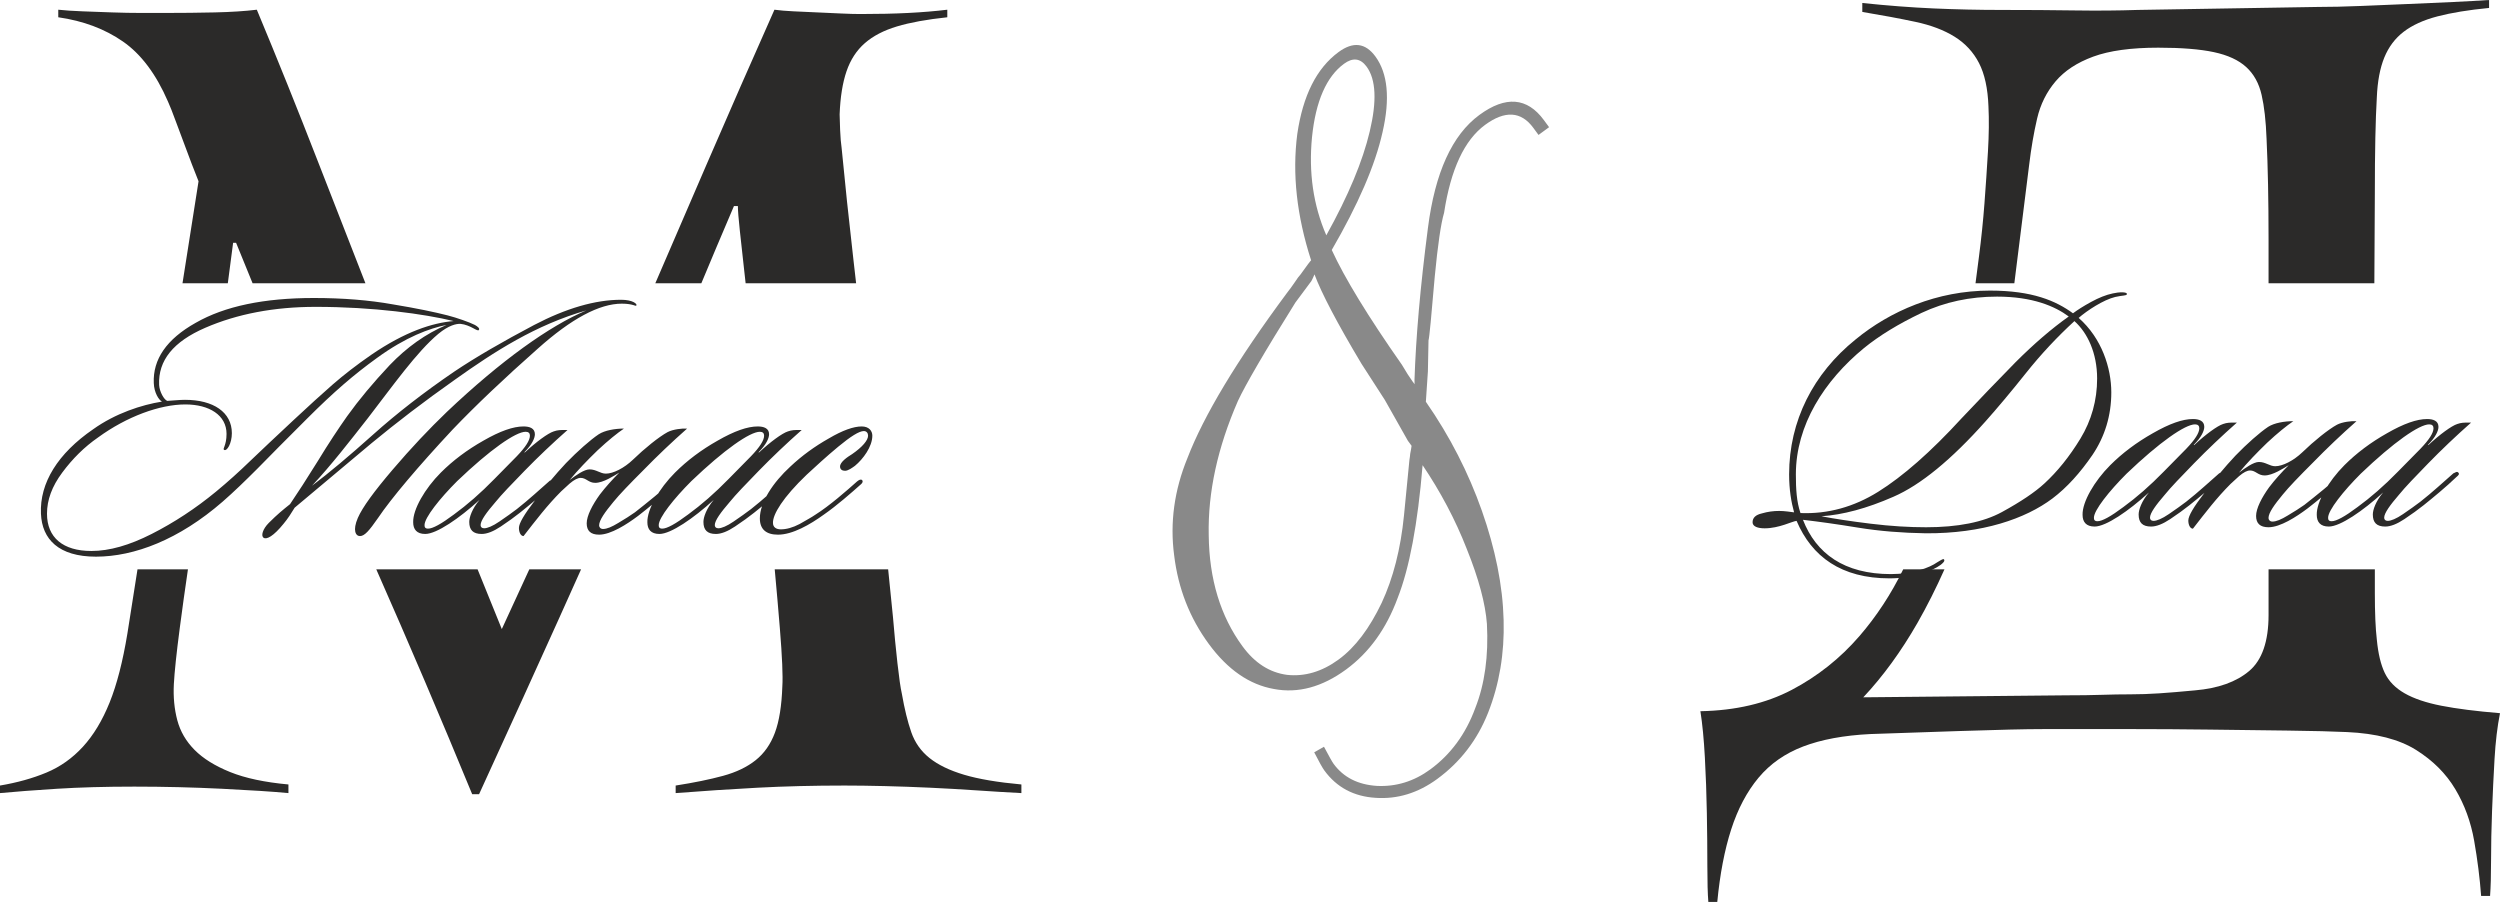
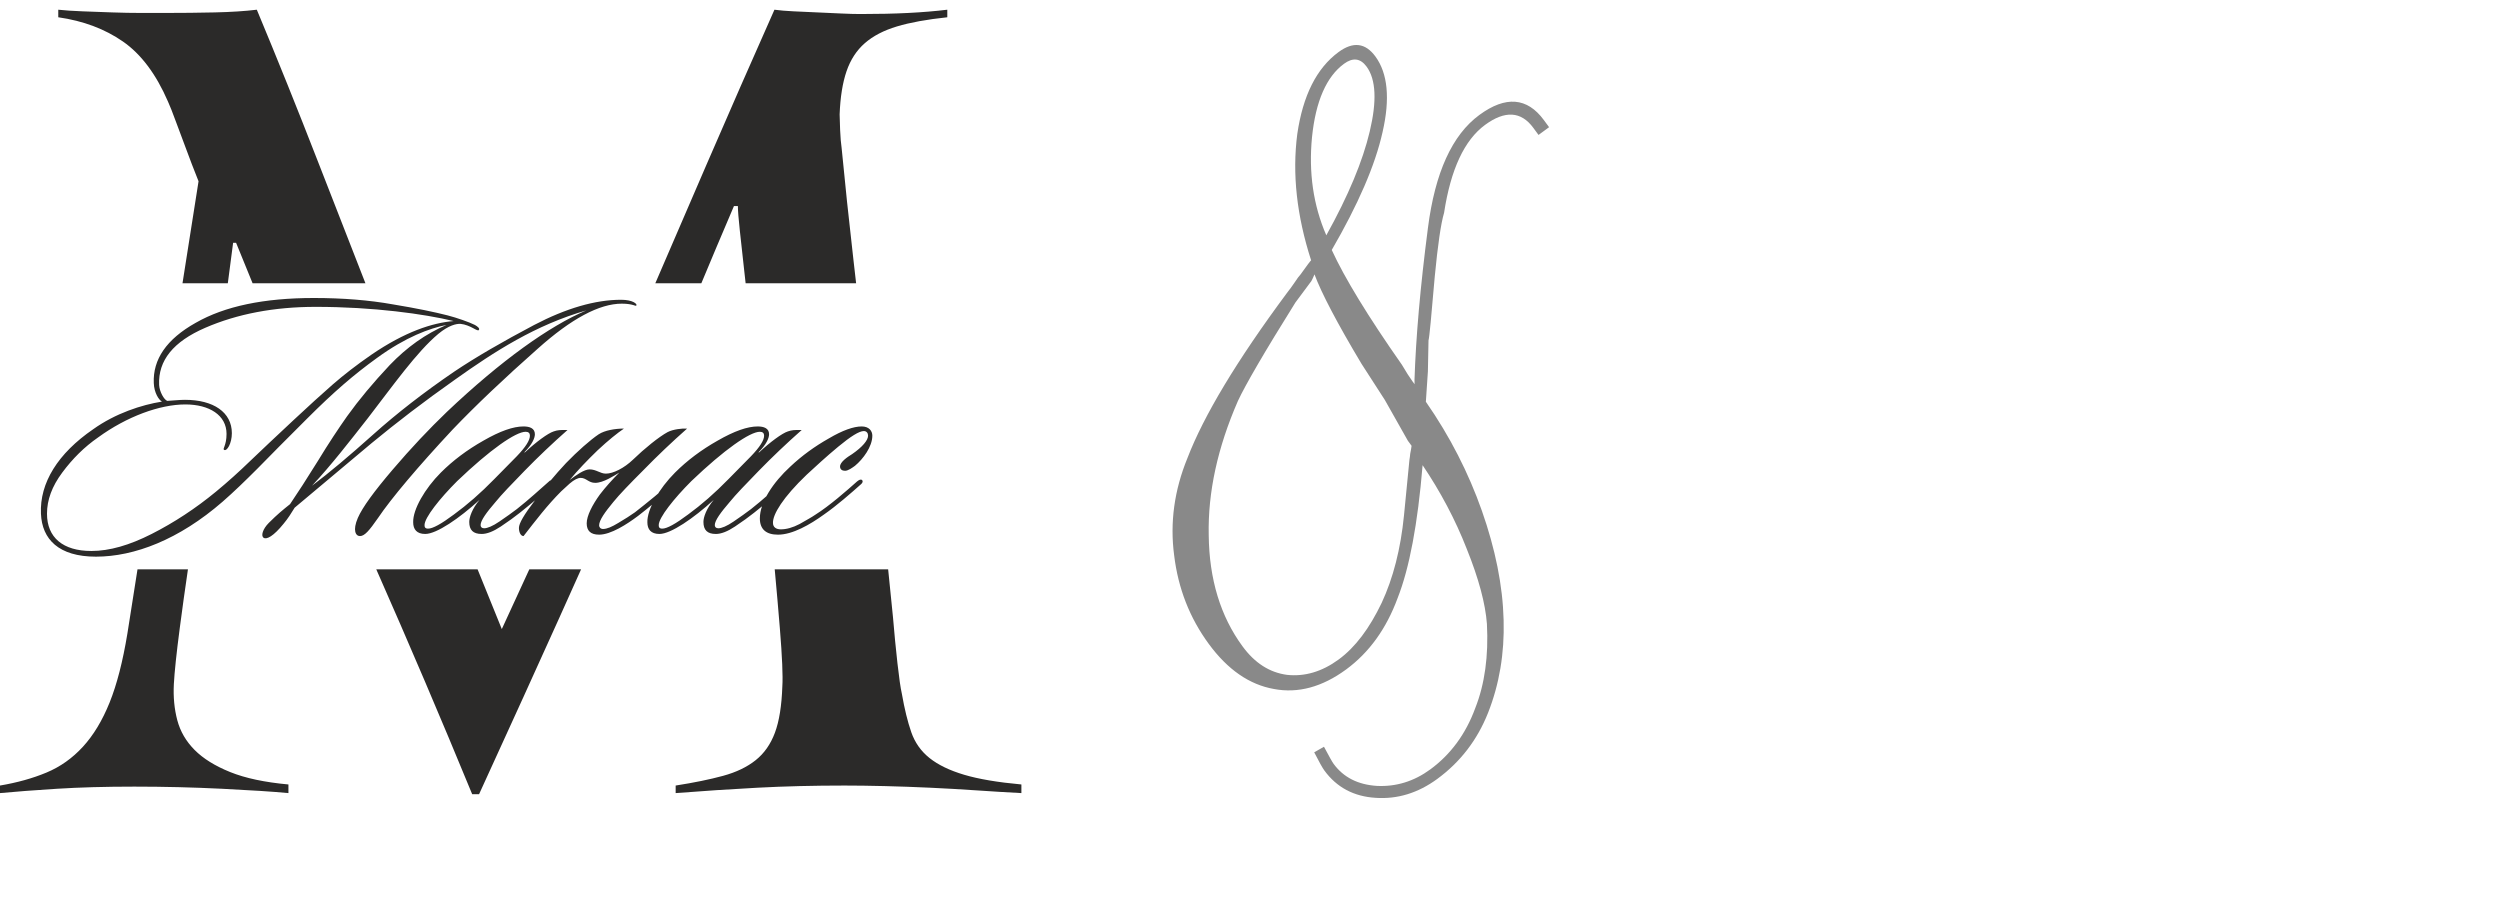
<svg xmlns="http://www.w3.org/2000/svg" xml:space="preserve" width="178.678mm" height="64.461mm" version="1.1" style="shape-rendering:geometricPrecision; text-rendering:geometricPrecision; image-rendering:optimizeQuality; fill-rule:evenodd; clip-rule:evenodd" viewBox="0 0 17148.66 6186.62">
  <defs>
    <style type="text/css"> .fil0 {fill:#898989;fill-rule:nonzero} .fil1 {fill:#2B2A29;fill-rule:nonzero} </style>
  </defs>
  <g id="Слой_x0020_1">
    <path class="fil0" d="M9016.66 1882.01c-15.11,36.67 -25,53.07 -25.87,51.88l-104.86 140.96c-213.58,341.4 -344.06,566.96 -394.38,675.2 -139.69,320.06 -206.77,627 -200.35,922.02 3.43,300.89 80.39,555.09 232.1,761.73 83.7,114 184.41,178.97 304.17,195.22 121.26,13.32 240.36,-21.11 355.55,-105.69 114.02,-83.7 210.81,-213.26 294.51,-388.03 78.62,-169.21 130.15,-367.88 153.15,-600.44l37.18 -380.03c1.27,-8.23 2.21,-14.42 3.16,-20.6 0.95,-6.18 1.03,-13.54 2.28,-21.79 2.77,-11.16 4.35,-21.47 5.61,-29.7 1.26,-8.23 2.52,-16.47 3.78,-24.71l-25.28 -34.44 -158.32 -280.36 -159.26 -246.79c-169.49,-283.14 -276.14,-488.13 -323.17,-614.43zm81.11 -267.92c151.3,-271.9 249.77,-508.69 297.81,-712.11 49.86,-208.41 43.13,-357 -21.39,-444.88 -42.73,-58.18 -94.53,-64.01 -155.09,-19.55 -119.95,88.07 -194.15,255.85 -219.36,502.82 -23.71,244.05 8.49,467.14 98.03,673.72zm696.79 934.15l-13.9 207.59c165.82,238.31 292.92,488.6 383.99,747.06 92.5,262.9 143.56,514.19 149.4,751.17 6.23,227.54 -29.53,440.21 -106.96,635.97 -73.8,185.77 -189.67,336.64 -347.61,452.6 -131.82,96.78 -273.41,140.42 -423.59,130.05 -149.3,-9.18 -266.24,-71.37 -350.81,-186.57 -13.95,-18.99 -37.1,-60.49 -70.33,-125.65l66.99 -38.22c34.41,64.29 55.81,103.4 66.28,117.66 68.01,92.63 166.8,142.55 297.24,150.95 130.78,6.35 253.44,-30.7 366.25,-113.54 138.95,-102.01 242.63,-242.1 307.79,-419.71 65.34,-164.93 91.76,-357.97 80.16,-577.91 -10.37,-138.59 -55.77,-309.97 -138.26,-514.43 -78.68,-201.77 -181.04,-393.46 -302.96,-574.45 -33.27,402.77 -90.29,705.99 -171.35,911.73 -77.59,210.48 -195.35,373.7 -353.3,489.67 -163.89,120.32 -329.94,165.48 -495.82,133.74 -168.23,-30.01 -316.88,-132.89 -445.92,-308.65 -131.65,-179.33 -210.33,-381.09 -237.78,-607.69 -29.83,-224.83 1.02,-446.7 90.48,-665.9 112.3,-292.64 340.12,-671.9 682.82,-1133.69 19.7,-25.43 38.23,-49.99 54.68,-74.88 15.28,-24 28.42,-40.96 38.54,-52.06 44.24,-61.72 68.15,-93.89 72.89,-97.38 -98.54,-305.99 -130.38,-593.32 -94.89,-866.12 38.35,-263.92 132.5,-451.84 283.32,-562.57 99.76,-73.24 183.64,-63.55 252.52,30.27 84.57,115.2 102.25,288.64 48.92,519.7 -50.65,227.27 -167.72,495.99 -348.28,807.68 88.5,192.72 248.47,455.43 481.11,787.25 29.25,49.8 53.04,87.17 72.21,113.3l14.82 20.18 -0.57 -30.65c9.43,-288.38 39.49,-635.78 92.26,-1041.88 48.65,-379.33 166.2,-637.45 352.65,-774.33 180.51,-132.52 328.31,-120.41 442.53,35.17l35.74 48.69 -72.43 53.18 -35.76 -48.69c-83.7,-114.01 -194.43,-120.44 -330.99,-20.17 -141.33,103.76 -235.3,304.35 -281.08,602.96 -21.66,72.57 -42.88,217.91 -64,438.12 -23.37,269.37 -36.35,415.99 -42.76,437.14l-4.24 213.3z" />
    <g id="_1408300920960">
      <path class="fil1" d="M7006.14 5440.17c-94.85,-4.93 -196.49,-11.1 -304.91,-18.5 -108.4,-7.4 -215.69,-13.57 -321.84,-18.5 -106.16,-4.93 -210.05,-8.64 -311.69,-11.1 -101.64,-2.47 -193.1,-3.7 -274.41,-3.7 -212.32,0 -411.06,4.93 -596.27,14.8 -185.19,9.87 -372.66,22.21 -562.39,37.01l0 -51.81c126.48,-19.74 234.9,-41.95 325.23,-66.62 90.35,-24.68 164.89,-60.45 223.61,-107.33 58.72,-46.87 102.76,-109.79 132.12,-188.74 29.37,-78.95 46.31,-185.04 50.82,-318.27 4.52,-69.08 -1.12,-201.08 -16.94,-395.98 -10.34,-127.5 -22.13,-262.92 -35.38,-406.27l778.06 0c11.05,114.44 22.09,223.96 33.14,328.56 9.04,108.55 19.2,213.41 30.49,314.57 11.3,101.15 21.46,171.47 30.49,210.94 18.07,103.61 39.53,191.2 64.37,262.75 24.84,71.55 66.63,130.77 125.35,177.64 58.73,46.87 137.77,85.12 237.15,114.73 99.38,29.6 230.38,51.81 392.99,66.61l0 59.22zm-1891.49 -3497.04l-9.11 -81.64c-11.3,-101.15 -21.46,-193.67 -30.49,-277.56 -9.04,-83.88 -13.56,-140.62 -13.56,-170.23l-27.1 0c-87.5,204.82 -162.02,381.29 -223.57,529.43l-315.78 0c117.67,-273.39 235.34,-546.1 353.02,-818.09 155.85,-360.21 310.57,-713.02 464.16,-1058.42 36.13,4.93 80.17,8.63 132.12,11.09 51.95,2.47 106.16,4.93 162.62,7.41 56.46,2.47 110.67,4.93 162.62,7.4 51.94,2.47 95.98,3.7 132.13,3.7 121.96,0 231.5,-2.47 328.62,-7.4 97.12,-4.93 186.34,-12.33 267.64,-22.2l0 51.81c-140.03,14.8 -255.21,35.77 -345.56,62.91 -90.34,27.14 -163.74,65.38 -220.22,114.73 -56.45,49.34 -98.24,113.49 -125.34,192.44 -27.11,78.95 -42.91,177.64 -47.43,296.06 0,19.73 1.12,55.51 3.38,107.32 2.27,51.82 5.65,92.52 10.17,122.13 22.58,236.85 49.69,493.44 81.31,769.77l18.19 159.35 -757.8 0zm-1128.68 1962.02c-46.41,103.67 -96.7,215.66 -150.89,335.96 -140.04,310.86 -322.98,713.02 -548.83,1206.46l-47.43 0c-213.3,-518.23 -432.59,-1032.37 -657.87,-1542.42l694.99 0c55.76,139.1 111.15,275.76 166.16,409.98 62.54,-134.61 125.44,-271.27 188.73,-409.98l355.16 0zm-2253.33 -1962.02c-37.99,-92.46 -75.73,-185.05 -113.24,-277.77l-20.33 0 -36.33 277.77 -310.89 0 110.06 -699.67c-31.61,-78.95 -60.98,-155.43 -88.09,-229.45 -22.58,-59.22 -45.17,-119.66 -67.76,-181.34 -22.58,-61.68 -40.66,-107.33 -54.21,-136.94 -81.31,-187.51 -184.07,-324.43 -308.29,-410.78 -124.23,-86.35 -272.17,-141.86 -443.82,-166.54l0 -51.81c45.18,4.93 100.51,8.63 166.01,11.09 65.5,2.47 133.26,4.93 203.28,7.41 70.01,2.47 136.64,3.7 199.88,3.7 63.25,0 117.44,0 162.62,0 117.44,0 231.51,-1.23 342.18,-3.7 110.67,-2.48 206.66,-8.64 287.96,-18.5 140.04,335.54 280.07,683.41 420.1,1043.62 107.65,276.9 215.96,554.53 324.94,832.89l-774.09 0zm-443.39 1962.02c-20.03,135.65 -38.73,269.84 -56.08,402.58 -22.58,172.7 -36.13,301 -40.65,384.88 -4.53,88.82 3.38,171.47 23.71,247.95 20.33,76.48 59.85,144.33 118.58,203.54 58.73,59.22 140.04,109.79 243.93,151.74 103.89,41.94 237.15,70.31 399.78,85.11l0 59.22c-103.9,-9.87 -255.23,-19.74 -453.98,-29.61 -198.76,-9.87 -399.77,-14.8 -603.04,-14.8 -198.76,0 -376.06,4.93 -531.89,14.8 -155.85,9.87 -285.72,19.74 -389.61,29.61l0 -51.81c117.44,-19.74 223.59,-49.35 318.46,-88.83 94.86,-39.47 178.43,-98.68 250.71,-177.64 72.27,-78.95 133.25,-180.1 182.95,-303.46 49.69,-123.36 90.34,-281.26 121.96,-473.7l69.15 -439.59 346.05 0z" />
-       <path class="fil1" d="M16290.16 3905.15l0 162.48c0,136.28 4.54,243.02 13.63,320.23 9.08,95.39 27.25,171.48 54.5,228.26 27.26,56.78 72.68,103.34 136.27,139.67 63.59,36.34 147.63,64.73 252.1,85.17 104.48,20.44 238.48,37.48 402,51.1 -18.17,90.85 -30.66,195.32 -37.48,313.43 -6.81,118.1 -12.49,237.33 -17.04,357.7 -4.54,120.37 -6.81,232.8 -6.81,337.27 0,104.48 -2.27,186.24 -6.81,245.28l-61.32 0c-9.08,-122.64 -24.98,-248.69 -47.69,-378.14 -22.72,-129.45 -65.87,-247.56 -129.46,-354.3 -63.59,-106.74 -153.3,-196.45 -269.13,-269.13 -115.82,-72.67 -273.67,-113.56 -473.53,-122.64 -95.39,-4.54 -230.52,-7.95 -405.4,-10.22 -174.88,-2.27 -354.3,-4.54 -538.27,-6.81 -183.96,-2.27 -358.84,-3.41 -524.63,-3.41 -165.8,0 -285.04,0 -357.71,0 -104.48,0 -189.65,0 -255.51,0 -65.87,0 -144.22,1.13 -235.06,3.41 -90.85,2.27 -207.82,5.68 -350.89,10.22 -143.08,4.54 -344.08,11.35 -602.99,20.44 -181.69,9.08 -334.99,37.47 -459.91,85.17 -124.91,47.69 -227.11,119.23 -306.6,214.62 -79.49,95.39 -141.95,213.49 -187.37,354.3 -45.42,140.81 -77.21,306.6 -95.39,497.38l-61.32 0c-4.54,-54.5 -6.81,-137.41 -6.81,-248.69 0,-111.28 -1.13,-231.66 -3.41,-361.12 -2.27,-129.45 -6.81,-256.64 -13.62,-381.55 -6.81,-124.91 -17.04,-230.52 -30.66,-316.82 240.74,-4.55 449.69,-53.37 626.83,-146.5 177.15,-93.12 331.59,-215.75 463.32,-367.92 117.54,-135.78 217.89,-288.73 301.07,-458.87l283.03 0c-57.41,128.96 -119.25,251.7 -185.52,368.02 -111.28,194.19 -235.06,364.52 -371.33,509.88l1389.94 -13.63c95.39,0 177.15,-1.13 245.28,-3.41 68.13,-2.27 134,-3.41 197.59,-3.41 63.59,0 129.45,-2.27 197.58,-6.81 68.14,-4.54 149.9,-11.35 245.29,-20.44 158.97,-13.63 282.75,-57.91 371.33,-132.86 88.58,-74.95 132.87,-203.27 132.87,-383.82l0 -313.51 729.04 0zm-2739.21 -1962.02l24.04 -185.26c15.9,-122.65 28.39,-244.15 37.48,-364.52 9.08,-120.37 17.03,-238.47 23.84,-354.3 6.81,-115.82 7.96,-219.17 3.41,-310.01 -4.54,-122.65 -26.11,-221.43 -64.73,-296.39 -38.61,-74.95 -94.25,-135.13 -166.93,-180.55 -72.67,-45.43 -162.39,-79.5 -269.13,-102.2 -106.74,-22.72 -228.25,-45.43 -364.51,-68.13l0 -61.33c172.6,18.17 336.12,30.66 490.57,37.48 154.43,6.81 308.88,10.22 463.31,10.22 181.69,0 349.76,1.13 504.2,3.41 154.44,2.27 297.52,1.13 429.25,-3.41l1233.24 -20.44c90.84,0 190.77,-2.27 299.79,-6.81 109.02,-4.54 218.03,-9.09 327.05,-13.63 109.02,-4.54 211.22,-9.08 306.6,-13.63 95.39,-4.54 177.15,-9.08 245.29,-13.62l0 54.5c-140.81,13.63 -258.91,32.93 -354.3,57.91 -95.39,24.98 -172.61,60.19 -231.66,105.61 -59.05,45.43 -103.35,104.47 -132.87,177.15 -29.52,72.67 -46.56,163.52 -51.1,272.54 -4.55,77.21 -7.96,170.34 -10.22,279.35 -2.27,109.02 -3.41,236.2 -3.41,381.56l-3.34 614.51 -725.7 0 0 -303.37c0,-266.86 -4.55,-496.24 -13.63,-687.02 -4.55,-122.65 -15.9,-223.71 -34.07,-302.06 -18.17,-79.5 -53.37,-143.08 -105.61,-190.78 -52.23,-47.69 -126.04,-81.76 -221.43,-102.2 -95.39,-20.43 -222.58,-30.65 -381.55,-30.65 -186.24,0 -335,20.43 -446.28,61.32 -111.29,40.88 -197.59,97.65 -258.91,170.34 -61.32,72.67 -103.34,156.71 -126.05,254.37 -22.71,97.65 -40.88,203.27 -54.5,316.82l-101.77 813.24 -266.35 0z" />
    </g>
    <path class="fil1" d="M4365.12 2095.18c7.3,-9.73 -24.34,-38.94 -104.66,-38.94 -177.68,0 -377.26,58.41 -596.31,172.8 -216.62,114.39 -401.6,221.49 -550.07,321.29 -206.88,141.16 -391.87,284.77 -554.94,430.8 -163.07,146.04 -301.8,262.87 -418.63,350.48 133.87,-143.6 257.99,-304.24 382.13,-462.45 172.81,-223.92 335.88,-455.14 484.36,-579.28 70.58,-58.41 124.12,-70.58 153.34,-68.15 29.21,2.44 63.28,17.05 85.19,29.21 21.9,12.17 36.51,19.46 38.94,12.17 9.74,-9.74 -9.73,-24.34 -26.77,-34.08 -38.95,-19.47 -121.7,-48.68 -187.42,-65.71 -85.19,-21.9 -211.75,-48.68 -374.82,-75.46 -163.07,-29.21 -343.19,-43.8 -542.77,-43.8 -340.75,0 -610.92,55.97 -810.5,170.38 -199.59,111.96 -294.51,250.7 -287.21,413.77 2.43,65.71 34.07,114.39 55.98,126.56 -138.74,21.9 -318.85,80.32 -472.19,189.85 -240.96,165.51 -367.53,367.53 -357.79,579.28 7.29,175.24 121.7,294.51 377.26,294.51 262.87,0 569.54,-116.83 868.91,-377.26 75.46,-65.72 153.34,-141.17 238.53,-226.36 85.19,-87.63 199.58,-202.02 340.75,-343.19 184.98,-184.98 321.29,-301.81 479.49,-416.21 197.14,-143.6 362.65,-204.45 477.05,-226.36 -143.61,60.85 -272.61,153.34 -389.44,275.04 -114.39,121.7 -211.75,238.53 -292.07,350.49 -58.41,82.75 -126.56,184.97 -202.02,309.11 -75.45,121.7 -138.73,219.05 -189.84,294.51 -48.69,38.94 -85.2,68.15 -146.05,129 -41.37,41.37 -55.97,90.05 -34.07,102.22 19.47,12.17 65.71,-9.74 136.3,-97.36 26.77,-31.64 53.54,-73.02 75.45,-109.53l528.17 -442.98c167.94,-138.73 357.79,-284.77 571.97,-435.67 270.17,-192.29 552.5,-374.83 900.55,-474.62 -253.13,107.09 -584.14,343.18 -956.54,696.1 -121.7,116.83 -245.83,248.27 -372.39,396.73 -126.56,148.47 -206.88,258 -238.53,331.02 -36.51,85.19 -14.6,124.13 14.61,124.13 31.64,0 63.29,-36.51 124.13,-124.13 90.05,-133.87 275.03,-352.92 511.13,-606.05 158.21,-165.51 352.92,-350.49 584.14,-554.95 231.22,-206.88 423.51,-309.11 576.84,-309.11 80.32,0 97.36,21.91 99.8,12.17zm-1253.47 107.1c-146.04,12.17 -333.46,73.02 -564.68,231.22 -102.22,70.58 -189.85,138.73 -265.29,204.45 -75.46,65.71 -163.08,146.04 -267.73,243.39 -121.71,114.4 -221.49,206.88 -296.95,279.9 -75.45,73.02 -153.34,143.61 -236.09,211.76 -138.73,114.39 -287.21,211.75 -440.55,289.63 -153.34,77.88 -289.63,116.83 -413.77,116.83 -194.71,0 -304.24,-92.49 -304.24,-255.56 0,-94.92 34.07,-187.41 104.66,-282.34 70.58,-94.92 150.9,-175.24 245.82,-240.96 197.15,-143.61 423.51,-226.36 598.75,-226.36 163.07,0 282.34,73.02 282.34,202.02 0,80.32 -29.21,102.22 -17.04,109.53 19.47,12.17 53.54,-43.81 53.54,-114.39 0,-143.61 -126.56,-228.8 -321.28,-228.8 -36.51,0 -80.32,4.87 -121.7,7.3 -21.91,-7.3 -53.55,-63.29 -55.98,-109.53 -7.3,-167.95 97.36,-296.95 316.41,-391.87 219.05,-94.92 472.18,-143.6 756.96,-143.6 396.73,0 744.79,48.68 946.81,97.36zm761.82 747.21c-26.78,0 -48.68,0 -75.46,9.74 -38.94,12.17 -121.7,73.02 -197.14,143.6 -2.44,2.44 -4.88,0 -2.44,-2.44 51.12,-51.11 70.58,-94.92 70.58,-121.7 0,-41.37 -36.51,-53.54 -77.88,-53.54 -70.58,0 -160.63,31.64 -275.04,97.36 -111.96,63.29 -209.31,136.3 -292.07,219.05 -109.53,109.53 -192.28,253.13 -189.85,340.75 0,48.68 24.34,80.32 82.76,80.32 77.88,0 233.65,-107.09 372.39,-233.65 -51.12,60.85 -70.59,119.26 -70.59,150.9 0,55.98 26.78,82.75 85.19,82.75 36.51,0 80.32,-17.04 131.44,-51.11 51.11,-34.08 94.92,-65.72 131.43,-94.93 60.85,-48.68 155.78,-126.56 226.36,-194.71 12.17,-9.73 21.91,-19.47 12.17,-29.21 -9.73,-12.17 -24.34,2.43 -34.07,4.87 -58.42,51.12 -148.47,133.87 -226.36,194.71 -31.64,24.34 -73.02,53.54 -119.27,85.19 -46.24,31.64 -82.75,46.25 -104.65,46.25 -17.05,0 -24.34,-9.74 -24.34,-21.91 0,-31.64 41.37,-87.62 102.22,-158.21 41.37,-51.12 109.53,-121.7 199.58,-214.19 92.49,-94.92 189.85,-187.41 294.51,-279.9l-19.47 0zm-238.53 38.95c0,31.64 -29.21,77.88 -90.05,141.17l-153.34 155.77c-94.92,97.36 -187.41,177.68 -277.47,243.39 -87.62,65.71 -146.04,97.36 -177.67,97.36 -21.91,0 -24.34,-12.17 -24.34,-24.34 0,-51.11 104.65,-182.54 223.92,-301.8 226.36,-216.63 401.6,-338.32 469.75,-338.32 19.47,0 29.21,9.74 29.21,26.78zm474.63 615.79c0,-36.51 41.37,-92.49 97.36,-160.64 41.37,-51.12 111.96,-124.13 206.88,-219.05 94.92,-97.36 194.71,-192.28 299.38,-284.77 -31.64,-2.44 -97.36,4.87 -133.87,24.34 -58.42,31.64 -158.22,111.96 -238.53,189.85 -58.42,55.97 -133.87,94.92 -184.98,94.92 -38.95,0 -65.71,-29.21 -111.96,-29.21 -36.51,0 -94.92,41.37 -136.29,73.02 55.97,-68.15 121.7,-136.3 192.28,-204.46 73.02,-68.14 133.87,-116.82 180.12,-148.46 -60.85,0 -131.44,12.17 -172.81,38.94 -58.41,38.95 -146.04,116.83 -223.92,197.15 -75.46,80.32 -146.04,165.51 -216.63,260.43 -70.58,92.49 -107.09,153.34 -107.09,184.98 0,29.21 12.17,55.98 31.64,55.98 85.19,-109.53 163.07,-211.75 257.99,-306.68l58.42 -53.54c31.63,-26.78 55.97,-38.95 75.45,-38.95 38.95,0 53.55,34.08 99.8,34.08 55.98,0 129,-48.68 165.51,-70.59 -48.68,48.68 -94.93,99.8 -133.87,150.9 -51.12,70.59 -90.05,146.05 -90.05,197.15 0,51.12 26.77,77.88 85.19,77.88 80.31,0 189.84,-70.58 267.73,-128.99 29.21,-21.91 70.58,-55.98 126.56,-102.23 55.98,-46.24 97.36,-85.19 129,-111.96 9.73,-9.74 17.04,-19.47 9.73,-26.78 -12.17,-12.17 -24.34,-2.44 -36.51,9.73l-114.39 97.37c-51.12,41.37 -94.93,77.88 -136.3,109.53 -31.64,21.9 -68.15,46.24 -114.39,73.02 -43.81,26.77 -77.88,41.37 -104.66,41.37 -17.04,0 -26.77,-12.17 -26.77,-24.34zm1370.31 -654.73c-26.78,0 -48.68,0 -75.46,9.74 -38.94,12.17 -121.7,73.02 -197.14,143.6 -2.44,2.44 -4.88,0 -2.44,-2.44 51.12,-51.11 70.58,-94.92 70.58,-121.7 0,-41.37 -36.51,-53.54 -77.88,-53.54 -70.58,0 -160.63,31.64 -275.04,97.36 -111.96,63.29 -209.31,136.3 -292.07,219.05 -109.53,109.53 -192.28,253.13 -189.85,340.75 0,48.68 24.34,80.32 82.76,80.32 77.88,0 233.65,-107.09 372.39,-233.65 -51.12,60.85 -70.59,119.26 -70.59,150.9 0,55.98 26.78,82.75 85.19,82.75 36.51,0 80.32,-17.04 131.44,-51.11 51.11,-34.08 94.92,-65.72 131.43,-94.93 60.85,-48.68 155.78,-126.56 226.36,-194.71 12.17,-9.73 21.91,-19.47 12.17,-29.21 -9.73,-12.17 -24.34,2.43 -34.07,4.87 -58.42,51.12 -148.47,133.87 -226.36,194.71 -31.64,24.34 -73.02,53.54 -119.27,85.19 -46.24,31.64 -82.75,46.25 -104.65,46.25 -17.05,0 -24.34,-9.74 -24.34,-21.91 0,-31.64 41.37,-87.62 102.22,-158.21 41.37,-51.12 109.53,-121.7 199.58,-214.19 92.49,-94.92 189.85,-187.41 294.51,-279.9l-19.47 0zm-238.53 38.95c0,31.64 -29.21,77.88 -90.05,141.17l-153.34 155.77c-94.92,97.36 -187.41,177.68 -277.47,243.39 -87.62,65.71 -146.04,97.36 -177.67,97.36 -21.91,0 -24.34,-12.17 -24.34,-24.34 0,-51.11 104.65,-182.54 223.92,-301.8 226.36,-216.63 401.6,-338.32 469.75,-338.32 19.47,0 29.21,9.74 29.21,26.78zm742.36 0c0,-31.64 -21.91,-63.29 -73.02,-63.29 -55.98,0 -131.44,26.78 -226.36,82.76 -94.93,53.54 -182.54,116.82 -262.87,192.28 -119.27,109.53 -209.32,245.83 -209.32,355.36 0,75.45 43.81,111.96 124.13,111.96 99.79,0 219.05,-68.14 316.41,-138.73 87.63,-60.85 187.41,-148.47 255.56,-209.32 9.73,-9.73 12.17,-19.46 4.87,-26.77 -9.73,-7.3 -21.9,0 -34.07,9.73 -68.15,60.85 -189.85,167.95 -287.21,228.8 -24.34,17.04 -60.85,36.51 -107.1,63.28 -46.24,24.34 -90.05,36.51 -128.99,36.51 -31.64,0 -53.55,-14.6 -53.55,-43.8 -2.43,-58.42 68.15,-175.25 231.22,-331.02 60.86,-55.98 131.44,-121.7 216.63,-192.29 85.19,-70.58 143.6,-107.09 175.24,-107.09 19.47,0 29.21,14.61 29.21,31.64 0,31.64 -38.94,77.88 -109.53,126.56 -31.63,19.47 -82.75,53.54 -82.75,85.19 0,19.47 14.61,29.21 34.07,29.21 21.91,0 51.12,-21.9 68.15,-34.07 55.98,-46.25 119.27,-131.44 119.27,-206.88z" />
-     <path class="fil1" d="M14589.55 2017.6c2.44,-17.05 -55.97,-14.61 -97.36,-4.88 -46.24,9.74 -94.92,29.21 -148.46,58.42 -53.54,29.21 -94.93,55.98 -124.13,77.88 -116.83,-85.19 -277.46,-155.77 -569.55,-155.77 -362.65,0 -686.37,141.16 -922.46,335.87 -289.64,233.66 -455.15,557.38 -455.15,924.9 0,104.66 14.61,189.85 34.08,260.43 -21.91,-2.43 -63.29,-9.73 -102.23,-9.73 -38.94,0 -77.88,4.87 -119.26,17.04 -41.37,9.73 -63.29,29.21 -63.29,60.85 0,29.21 36.51,41.37 82.76,41.37 99.79,0 189.85,-48.68 219.05,-51.11 104.66,245.82 306.68,394.29 637.69,394.29 165.51,0 294.51,-51.12 350.49,-92.49 12.17,-9.73 34.07,-26.77 21.9,-38.95 -9.73,-2.43 -24.34,9.74 -46.24,21.91 -51.12,36.51 -167.95,80.32 -316.41,80.32 -321.29,0 -513.56,-141.17 -603.62,-372.39 104.66,12.17 228.79,29.21 377.26,53.54 148.47,24.34 304.24,36.51 464.88,38.95 389.43,2.43 683.94,-99.8 868.91,-238.53 99.8,-75.46 189.85,-175.25 275.04,-299.38 85.19,-126.56 129,-270.17 129,-428.38 0,-167.94 -65.71,-372.39 -223.92,-511.13 58.41,-51.12 170.38,-124.13 250.7,-143.61 51.11,-12.17 77.88,-7.29 80.31,-19.46zm-399.16 153.33c-116.83,82.76 -238.53,187.42 -365.09,313.98 -124.13,126.56 -248.27,255.56 -369.97,384.56 -211.75,231.22 -404.03,399.16 -571.97,503.82 -167.94,104.66 -345.62,153.34 -533.03,146.04 -26.78,-77.88 -31.64,-165.5 -31.64,-265.29 0,-338.32 194.71,-642.56 467.31,-866.48 104.66,-85.19 236.09,-165.51 394.29,-240.96 160.64,-75.45 333.46,-111.96 518.43,-111.96 243.4,0 396.73,65.71 491.66,136.29zm-167.95 1146.39c-63.28,58.42 -160.63,124.13 -289.63,194.72 -129,70.58 -304.24,104.65 -520.87,104.65 -114.39,0 -240.96,-7.29 -379.69,-24.34 -138.74,-17.04 -250.7,-34.07 -338.32,-51.11 146.04,-9.74 311.55,-53.54 494.09,-133.87 184.98,-80.32 396.73,-253.13 632.82,-518.43 77.88,-87.63 170.38,-197.15 275.04,-328.58 104.66,-131.44 216.63,-250.7 333.45,-357.8 90.06,80.32 155.78,219.05 155.78,394.3 0,148.46 -38.95,287.21 -114.39,411.33 -75.46,124.13 -158.21,226.36 -248.27,309.11zm1302.16 -418.63c-26.78,0 -48.68,0 -75.46,9.74 -38.94,12.17 -121.7,73.02 -197.14,143.6 -2.44,2.44 -4.88,0 -2.44,-2.44 51.12,-51.11 70.58,-94.92 70.58,-121.7 0,-41.37 -36.51,-53.54 -77.88,-53.54 -70.58,0 -160.63,31.64 -275.04,97.36 -111.96,63.29 -209.31,136.3 -292.07,219.05 -109.53,109.53 -192.28,253.13 -189.85,340.75 0,48.68 24.34,80.32 82.76,80.32 77.88,0 233.65,-107.09 372.39,-233.65 -51.12,60.85 -70.59,119.26 -70.59,150.9 0,55.98 26.78,82.75 85.19,82.75 36.51,0 80.32,-17.04 131.44,-51.11 51.11,-34.08 94.92,-65.72 131.43,-94.93 60.85,-48.68 155.78,-126.56 226.36,-194.71 12.17,-9.73 21.91,-19.47 12.17,-29.21 -9.73,-12.17 -24.34,2.43 -34.07,4.87 -58.42,51.12 -148.47,133.87 -226.36,194.71 -31.64,24.34 -73.02,53.54 -119.27,85.19 -46.24,31.64 -82.75,46.25 -104.65,46.25 -17.05,0 -24.34,-9.74 -24.34,-21.91 0,-31.64 41.37,-87.62 102.22,-158.21 41.37,-51.12 109.53,-121.7 199.58,-214.19 92.49,-94.92 189.85,-187.41 294.51,-279.9l-19.47 0zm-238.53 38.95c0,31.64 -29.21,77.88 -90.05,141.17l-153.34 155.77c-94.92,97.36 -187.41,177.68 -277.47,243.39 -87.62,65.71 -146.04,97.36 -177.67,97.36 -21.91,0 -24.34,-12.17 -24.34,-24.34 0,-51.11 104.65,-182.54 223.92,-301.8 226.36,-216.63 401.6,-338.32 469.75,-338.32 19.47,0 29.21,9.74 29.21,26.78zm474.63 615.79c0,-36.51 41.37,-92.49 97.36,-160.64 41.37,-51.12 111.96,-124.13 206.88,-219.05 94.92,-97.36 194.71,-192.28 299.38,-284.77 -31.64,-2.44 -97.36,4.87 -133.87,24.34 -58.42,31.64 -158.22,111.96 -238.53,189.85 -58.42,55.97 -133.87,94.92 -184.98,94.92 -38.95,0 -65.71,-29.21 -111.96,-29.21 -36.51,0 -94.92,41.37 -136.29,73.02 55.97,-68.15 121.7,-136.3 192.28,-204.46 73.02,-68.14 133.87,-116.82 180.12,-148.46 -60.85,0 -131.44,12.17 -172.81,38.94 -58.41,38.95 -146.04,116.83 -223.92,197.15 -75.46,80.32 -146.04,165.51 -216.63,260.43 -70.58,92.49 -107.09,153.34 -107.09,184.98 0,29.21 12.17,55.98 31.64,55.98 85.19,-109.53 163.07,-211.75 257.99,-306.68l58.42 -53.54c31.63,-26.78 55.97,-38.95 75.45,-38.95 38.95,0 53.55,34.08 99.8,34.08 55.98,0 129,-48.68 165.51,-70.59 -48.68,48.68 -94.93,99.8 -133.87,150.9 -51.12,70.59 -90.05,146.05 -90.05,197.15 0,51.12 26.77,77.88 85.19,77.88 80.31,0 189.84,-70.58 267.73,-128.99 29.21,-21.91 70.58,-55.98 126.56,-102.23 55.98,-46.24 97.36,-85.19 129,-111.96 9.73,-9.74 17.04,-19.47 9.73,-26.78 -12.17,-12.17 -24.34,-2.44 -36.51,9.73l-114.39 97.37c-51.12,41.37 -94.93,77.88 -136.3,109.53 -31.64,21.9 -68.15,46.24 -114.39,73.02 -43.81,26.77 -77.88,41.37 -104.66,41.37 -17.04,0 -26.77,-12.17 -26.77,-24.34zm1370.31 -654.73c-26.78,0 -48.68,0 -75.46,9.74 -38.94,12.17 -121.7,73.02 -197.14,143.6 -2.44,2.44 -4.88,0 -2.44,-2.44 51.12,-51.11 70.58,-94.92 70.58,-121.7 0,-41.37 -36.51,-53.54 -77.88,-53.54 -70.58,0 -160.63,31.64 -275.04,97.36 -111.96,63.29 -209.31,136.3 -292.07,219.05 -109.53,109.53 -192.28,253.13 -189.85,340.75 0,48.68 24.34,80.32 82.76,80.32 77.88,0 233.65,-107.09 372.39,-233.65 -51.12,60.85 -70.59,119.26 -70.59,150.9 0,55.98 26.78,82.75 85.19,82.75 36.51,0 80.32,-17.04 131.44,-51.11 51.11,-34.08 94.92,-65.72 131.43,-94.93 60.85,-48.68 155.78,-126.56 226.36,-194.71 12.17,-9.73 21.91,-19.47 12.17,-29.21 -9.73,-12.17 -24.34,2.43 -34.07,4.87 -58.42,51.12 -148.47,133.87 -226.36,194.71 -31.64,24.34 -73.02,53.54 -119.27,85.19 -46.24,31.64 -82.75,46.25 -104.65,46.25 -17.05,0 -24.34,-9.74 -24.34,-21.91 0,-31.64 41.37,-87.62 102.22,-158.21 41.37,-51.12 109.53,-121.7 199.58,-214.19 92.49,-94.92 189.85,-187.41 294.51,-279.9l-19.47 0zm-238.53 38.95c0,31.64 -29.21,77.88 -90.05,141.17l-153.34 155.77c-94.92,97.36 -187.41,177.68 -277.47,243.39 -87.62,65.71 -146.04,97.36 -177.67,97.36 -21.91,0 -24.34,-12.17 -24.34,-24.34 0,-51.11 104.65,-182.54 223.92,-301.8 226.36,-216.63 401.6,-338.32 469.75,-338.32 19.47,0 29.21,9.74 29.21,26.78z" />
  </g>
</svg>